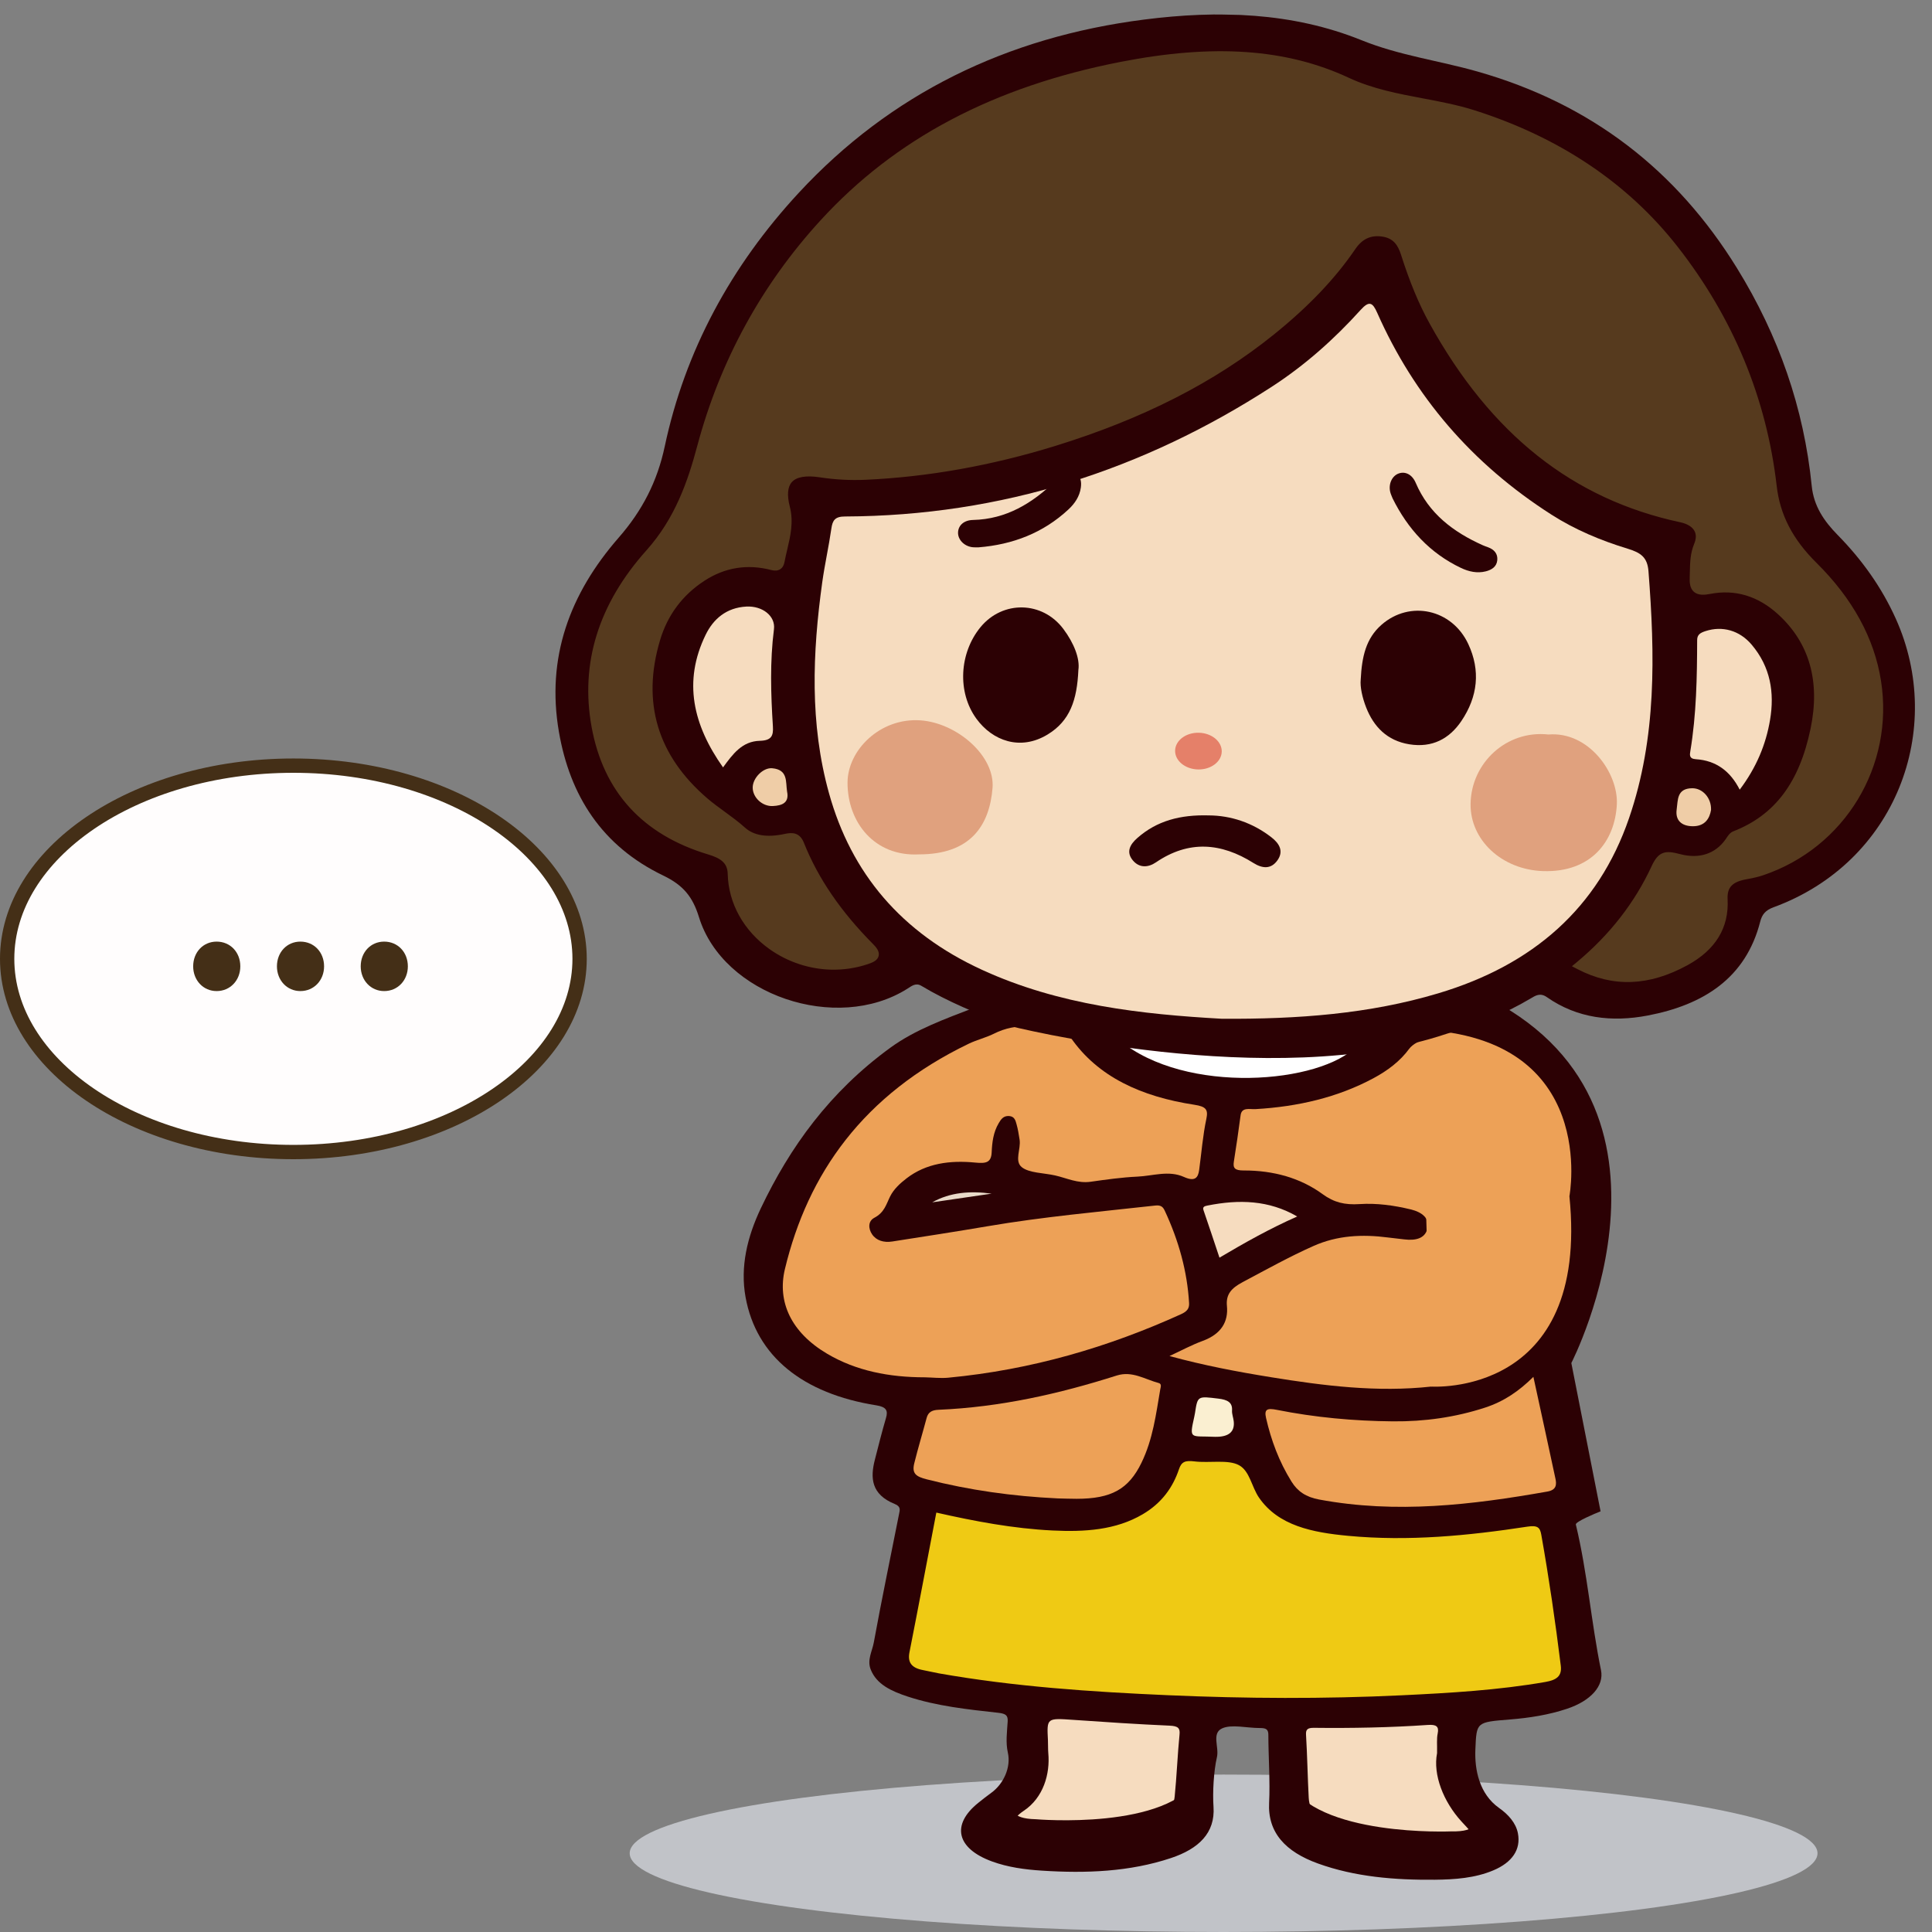
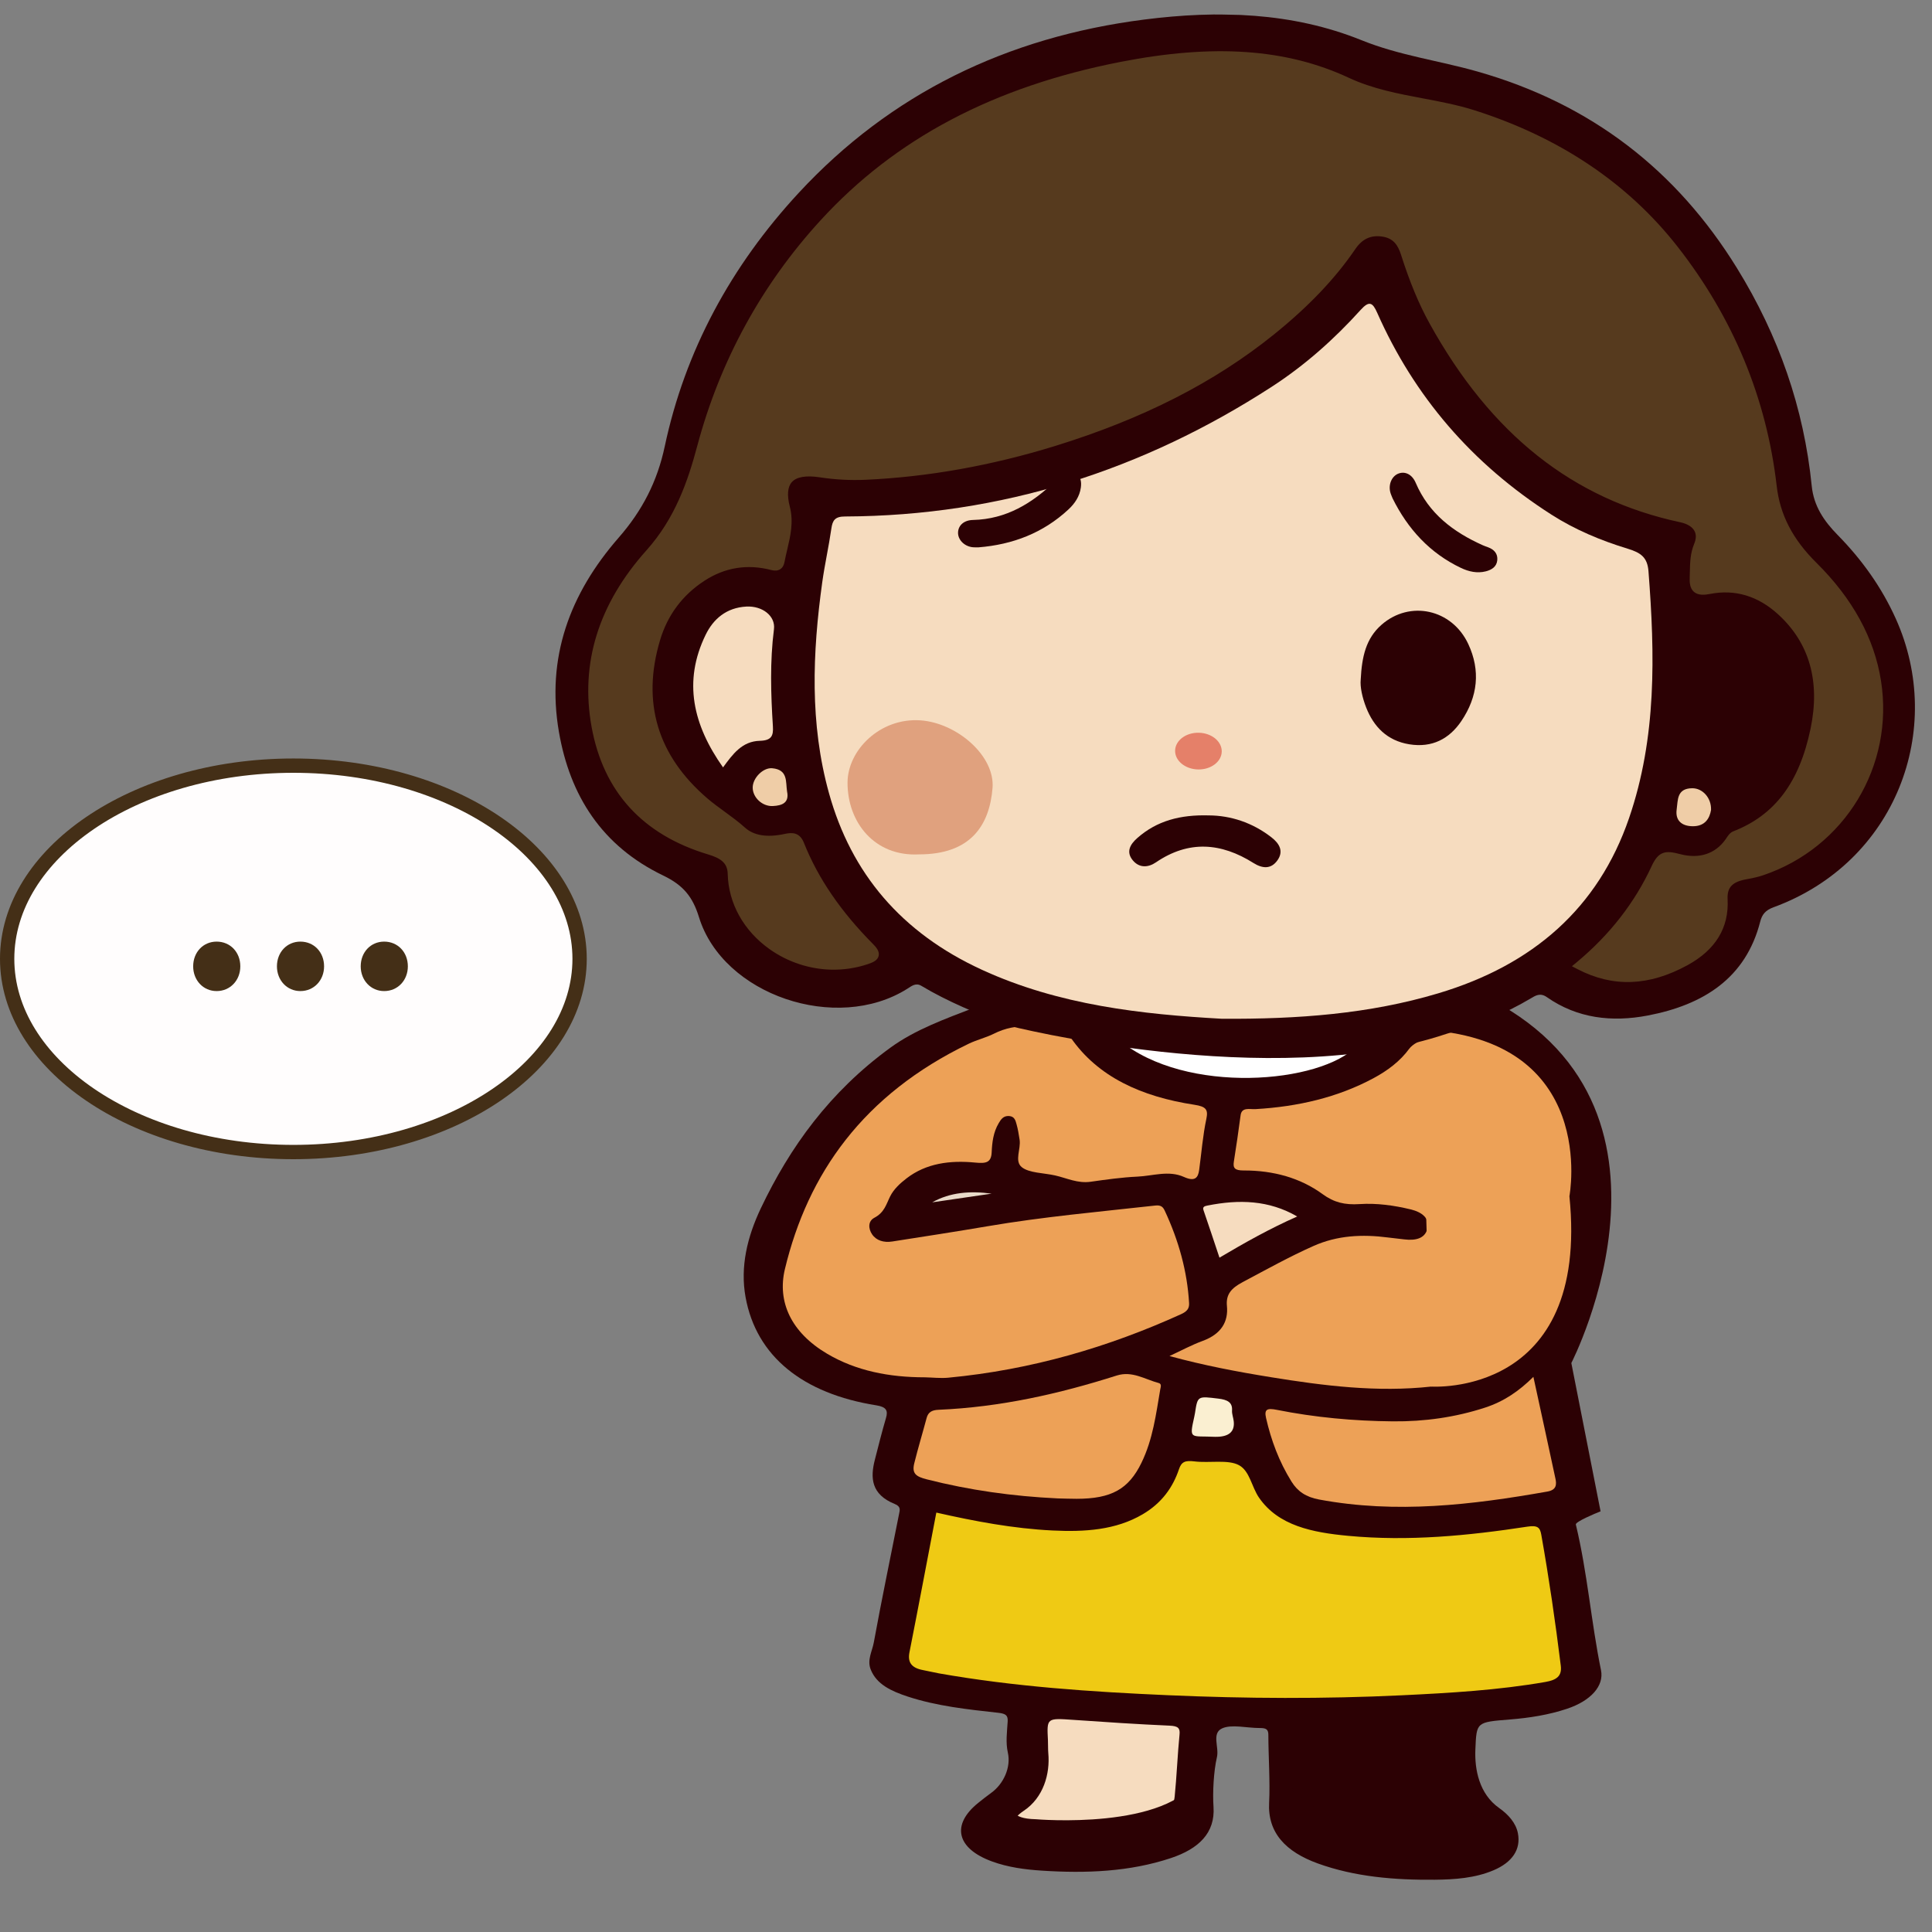
<svg xmlns="http://www.w3.org/2000/svg" width="135" height="135" viewBox="0 0 135 135" fill="none">
  <rect x="0" y="0" width="135" height="135" fill="#808080" stroke="none" />
-   <ellipse cx="85.5" cy="129.5" rx="41.5" ry="5.5" fill="#C1C3C8" />
  <g clip-path="url(#clip0_5049_484)">
    <path d="M68.142 70.387C66.044 71.196 63.962 71.939 62.227 73.2C57.974 76.29 55.197 80.156 53.166 84.425C52.215 86.427 51.711 88.519 52.097 90.641C52.847 94.772 56.092 97.382 61.242 98.2C61.943 98.312 62.059 98.576 61.91 99.08C61.625 100.05 61.38 101.03 61.13 102.007C60.808 103.263 60.866 104.424 62.524 105.093C62.973 105.275 62.873 105.533 62.821 105.798C62.23 108.787 61.605 111.772 61.058 114.767C60.946 115.383 60.578 115.987 60.839 116.651C61.248 117.698 62.286 118.172 63.42 118.546C65.447 119.214 67.599 119.445 69.74 119.681C70.277 119.74 70.44 119.86 70.412 120.29C70.366 121.015 70.265 121.761 70.424 122.465C70.656 123.491 70.128 124.649 69.269 125.272C68.962 125.494 68.667 125.728 68.374 125.962C66.451 127.496 66.829 129.158 69.309 130.067C70.422 130.476 71.609 130.636 72.807 130.713C75.885 130.912 78.929 130.796 81.816 129.835C83.758 129.189 84.919 128.082 84.795 126.252C84.727 125.249 84.804 123.768 85.035 122.778C85.196 122.092 84.65 121.122 85.388 120.776C86.05 120.466 87.133 120.751 88.03 120.747C88.455 120.745 88.626 120.831 88.627 121.215C88.627 122.64 88.757 124.539 88.681 125.958C88.568 128.062 89.84 129.397 92.084 130.21C94.684 131.15 97.46 131.373 100.256 131.348C101.654 131.334 103.065 131.235 104.35 130.692C105.661 130.139 106.285 129.239 106.065 128.102C105.926 127.38 105.399 126.792 104.753 126.336C103.363 125.355 103.033 123.652 103.093 122.249C103.175 120.319 103.149 120.341 105.517 120.149C106.878 120.039 108.223 119.828 109.496 119.402C111.162 118.846 112.097 117.804 111.871 116.705C111.178 113.324 110.926 109.897 110.113 106.528C110.067 106.337 111.464 105.753 111.841 105.605L109.798 95.243C109.798 95.243 119.525 76.392 102.666 69.118" fill="#2C0104" />
    <path d="M106.836 82.381C106.889 82.367 106.938 82.36 106.988 82.351C106.86 81.265 106.809 80.166 106.873 79.049C106.897 78.611 106.995 78.217 107.145 77.861C106.854 77.26 106.58 76.653 106.358 76.031C106.132 75.398 106.171 74.766 106.388 74.176C104.885 73.489 103.284 72.88 101.589 72.347C100.719 72.074 98.937 72.645 98.467 73.287C97.84 74.144 96.973 74.805 95.959 75.348C93.468 76.683 90.697 77.33 87.726 77.501C87.335 77.524 86.768 77.343 86.689 77.922C86.543 79.002 86.392 80.083 86.218 81.161C86.144 81.615 86.273 81.79 86.907 81.788C88.981 81.781 90.881 82.315 92.417 83.441C93.218 84.028 93.98 84.204 95 84.137C96.204 84.058 97.413 84.228 98.574 84.508C99.373 84.701 99.935 85.142 99.733 85.883C99.55 86.557 98.894 86.696 98.125 86.603C97.751 86.558 97.374 86.52 97 86.472C95.185 86.234 93.448 86.324 91.792 87.059C90.072 87.823 88.467 88.722 86.831 89.59C86.022 90.019 85.655 90.457 85.733 91.26C85.836 92.338 85.358 93.21 84.039 93.696C83.266 93.98 82.554 94.368 81.719 94.754C84.111 95.409 86.457 95.853 88.815 96.234C92.512 96.833 96.23 97.302 100.009 96.888C103.746 96.478 105.755 94.948 106.305 91.96C106.822 89.15 106.437 86.331 106.114 83.52C106.052 82.983 106.161 82.564 106.837 82.382L106.836 82.381Z" fill="#EDA157" />
    <path d="M65.427 105.693C68.107 106.299 70.789 106.809 73.546 106.944C75.777 107.053 77.958 106.923 79.848 105.81C81.186 105.023 81.959 103.923 82.382 102.661C82.555 102.146 82.809 102.036 83.458 102.116C84.511 102.246 85.823 101.965 86.584 102.386C87.33 102.797 87.459 103.898 87.972 104.645C89.328 106.618 91.711 107.083 94.2 107.317C98.426 107.715 102.591 107.308 106.724 106.676C107.455 106.565 107.61 106.741 107.699 107.243C108.239 110.285 108.684 113.334 109.061 116.391C109.151 117.115 108.772 117.392 107.983 117.529C104.678 118.105 101.314 118.299 97.95 118.46C92.509 118.721 87.06 118.692 81.614 118.454C76.243 118.219 70.883 117.859 65.603 116.927C65.233 116.861 64.87 116.768 64.5 116.7C63.659 116.544 63.418 116.127 63.549 115.459C64.188 112.217 64.799 108.971 65.427 105.692L65.427 105.693Z" fill="#EFCA14" />
    <path d="M64.603 96.241C62.139 96.238 59.824 95.794 57.789 94.589C55.283 93.106 54.296 90.965 54.847 88.674C56.445 82.025 60.3 76.489 67.701 72.926C68.258 72.658 68.903 72.506 69.453 72.229C71.044 71.428 72.65 71.68 74.285 72.134C74.542 72.205 74.689 72.316 74.811 72.494C76.711 75.253 79.765 76.633 83.456 77.196C84.268 77.32 84.433 77.528 84.296 78.177C84.046 79.356 83.954 80.557 83.793 81.749C83.719 82.302 83.493 82.585 82.728 82.24C81.668 81.763 80.562 82.167 79.485 82.217C78.39 82.268 77.299 82.421 76.218 82.575C75.3 82.707 74.547 82.32 73.728 82.135C72.932 81.956 71.909 81.968 71.399 81.558C70.863 81.127 71.353 80.284 71.244 79.625C71.185 79.265 71.132 78.903 71.03 78.55C70.963 78.315 70.903 78.015 70.519 77.984C70.102 77.951 69.934 78.234 69.785 78.484C69.404 79.124 69.324 79.838 69.294 80.521C69.261 81.246 68.89 81.309 68.152 81.237C66.374 81.063 64.719 81.287 63.359 82.329C62.879 82.696 62.452 83.098 62.203 83.592C61.927 84.14 61.809 84.716 61.095 85.093C60.647 85.329 60.668 85.849 60.936 86.246C61.234 86.687 61.754 86.844 62.352 86.75C64.575 86.403 66.8 86.061 69.016 85.683C72.885 85.023 76.814 84.673 80.727 84.238C81.134 84.193 81.269 84.342 81.394 84.611C82.363 86.692 82.96 88.832 83.088 91.052C83.11 91.434 82.943 91.641 82.527 91.83C77.453 94.132 72.075 95.718 66.258 96.268C65.716 96.319 65.156 96.252 64.605 96.24L64.603 96.241Z" fill="#EDA157" />
    <path d="M107.147 96.21C107.681 98.667 108.19 100.991 108.687 103.318C108.773 103.72 108.773 104.11 108.123 104.224C102.855 105.155 97.571 105.786 92.174 104.78C91.252 104.608 90.671 104.212 90.247 103.531C89.366 102.117 88.822 100.633 88.467 99.086C88.325 98.466 88.547 98.38 89.226 98.515C91.886 99.045 94.591 99.293 97.32 99.318C99.544 99.34 101.699 99.033 103.764 98.36C105.096 97.926 106.149 97.197 107.147 96.209L107.147 96.21Z" fill="#EDA157" />
    <path d="M73.882 104.701C70.777 104.554 67.734 104.129 64.756 103.369C64.016 103.18 63.706 102.972 63.884 102.253C64.147 101.19 64.467 100.139 64.749 99.081C64.856 98.683 65.107 98.53 65.579 98.51C69.916 98.324 74.025 97.391 78.033 96.116C79.115 95.772 80.006 96.387 80.961 96.638C81.198 96.7 81.099 96.934 81.073 97.087C80.776 98.822 80.561 100.571 79.759 102.217C78.863 104.057 77.659 104.729 75.225 104.73C74.778 104.73 74.33 104.712 73.882 104.702L73.882 104.701Z" fill="#EDA157" />
-     <path d="M100.416 122.504C100.119 124.012 100.863 125.9 102.12 127.276C103.193 128.45 103.447 128.483 101.258 128.746C98.51 129.077 95.85 128.732 93.314 127.752C92.188 127.317 91.504 126.653 91.448 125.625C91.376 124.315 91.342 122.532 91.26 121.222C91.238 120.868 91.342 120.727 91.819 120.733C94.473 120.764 97.126 120.713 99.769 120.532C100.358 120.491 100.563 120.631 100.46 121.127C100.38 121.508 100.429 121.906 100.416 122.504Z" fill="#F6DCBF" />
    <path d="M70.28 127.683C70.791 127.203 71.097 126.82 71.513 126.546C72.925 125.617 73.381 123.929 73.251 122.51C73.224 122.204 73.241 121.896 73.225 121.589C73.144 120.034 73.141 120.048 75.018 120.178C77.251 120.333 79.486 120.483 81.722 120.581C82.328 120.608 82.467 120.754 82.42 121.21C82.29 122.489 82.215 124.242 82.083 125.521C81.991 126.414 81.481 127.11 80.424 127.471C77.155 128.586 73.838 128.525 70.28 127.683Z" fill="#F6DCBF" />
    <path d="M78.223 72.685C83.86 73.537 89.312 73.67 94.82 73.073C92.327 75.735 82.846 76.528 78.223 72.685Z" fill="white" />
    <path d="M90.643 85.003C88.722 85.853 86.989 86.827 85.211 87.88C84.828 86.736 84.471 85.647 84.095 84.561C84.011 84.317 84.184 84.276 84.392 84.235C86.569 83.804 88.661 83.851 90.643 85.003Z" fill="#F6DCBF" />
    <path d="M84.9 100.399C83.177 100.316 83.083 100.638 83.454 98.983C83.473 98.901 83.489 98.819 83.501 98.737C83.686 97.532 83.683 97.553 85.138 97.73C85.775 97.807 86.126 97.995 86.09 98.557C86.074 98.802 86.177 99.05 86.206 99.298C86.296 100.05 85.861 100.417 84.9 100.399Z" fill="#FAEFD1" />
    <path d="M69.288 83.407C67.905 83.609 66.523 83.812 65.14 84.014C66.399 83.305 67.806 83.204 69.288 83.407Z" fill="#E9DAC9" />
    <path d="M100.007 96.887C100.007 96.887 111.09 97.671 109.664 83.588C109.664 83.588 111.768 72.513 99.272 71.95" fill="#EDA157" />
    <path d="M101.075 72.24C103.214 71.619 105.137 70.848 106.924 69.787C107.287 69.572 107.611 69.342 108.09 69.677C110.215 71.164 112.634 71.437 115.129 70.962C119.051 70.215 121.994 68.332 122.996 64.4C123.118 63.919 123.35 63.607 123.917 63.4C132.475 60.267 135.956 50.962 132.465 43.22C131.48 41.037 130.106 39.113 128.409 37.384C127.45 36.409 126.737 35.359 126.596 33.958C126.051 28.52 124.29 23.457 121.367 18.726C117.167 11.926 111.217 7.265 103.227 4.995C100.547 4.234 97.78 3.877 95.145 2.812C90.296 0.852 85.133 0.705 79.957 1.366C70.342 2.592 62.217 6.56 55.813 13.475C51.082 18.584 47.87 24.509 46.45 31.191C45.93 33.641 44.884 35.675 43.237 37.561C39.798 41.499 38.161 45.965 39.055 51.143C39.823 55.588 42.046 59.111 46.344 61.179C47.75 61.855 48.405 62.669 48.842 64.088C50.518 69.534 58.458 72.205 63.394 69.093C63.697 68.902 63.989 68.65 64.379 68.885C66.251 70.007 68.282 70.824 70.403 71.653C70.403 71.653 88.811 76.361 101.075 72.24Z" fill="#2C0104" />
    <path d="M110.374 67.459C112.71 65.518 114.482 63.248 115.687 60.634C116.079 59.783 116.395 59.718 117.317 59.964C118.651 60.321 119.953 60.037 120.812 58.832C120.933 58.663 121.048 58.434 121.226 58.365C124.745 56.995 126.151 54.139 126.81 50.963C127.434 47.951 126.978 45.025 124.467 42.721C123.074 41.443 121.38 40.829 119.428 41.213C118.521 41.391 118.338 41.07 118.368 40.336C118.399 39.586 118.351 38.856 118.66 38.112C119.057 37.153 118.558 36.435 117.483 36.205C109.162 34.429 103.908 29.254 100.147 22.44C99.318 20.938 98.705 19.345 98.189 17.725C97.938 16.939 97.548 16.358 96.588 16.231C95.605 16.102 94.938 16.544 94.463 17.241C92.926 19.497 90.992 21.405 88.834 23.145C84.363 26.748 79.213 29.16 73.649 30.879C69.374 32.201 64.999 33.023 60.496 33.228C59.428 33.276 58.371 33.22 57.306 33.057C55.269 32.745 54.425 33.589 54.91 35.474C55.248 36.79 54.763 37.983 54.534 39.221C54.478 39.524 54.301 39.631 53.988 39.549C52.21 39.08 50.567 39.353 49.06 40.338C47.426 41.406 46.368 42.895 45.845 44.652C44.532 49.053 45.636 52.921 49.246 56.016C50.069 56.721 51.037 57.305 51.867 58.051C52.695 58.795 53.848 58.789 54.898 58.559C55.474 58.434 55.722 58.539 55.906 59.001C56.992 61.725 58.716 64.073 60.814 66.187C61.338 66.716 61.15 66.888 60.556 67.088C56.15 68.574 51.247 65.444 51.148 61.044C51.125 60.014 50.354 59.656 49.566 59.419C45.001 58.044 42.415 55.052 41.631 50.731C40.806 46.176 42.265 42.148 45.39 38.656C47.335 36.482 48.28 33.968 49.009 31.24C50.561 25.432 53.363 20.176 57.56 15.592C63.085 9.558 70.186 6.212 78.364 4.614C83.73 3.565 89.15 3.381 94.126 5.701C96.998 7.04 100.063 7.069 102.962 7.992C108.696 9.818 113.437 12.867 117.002 17.426C120.861 22.36 123.159 27.906 123.862 33.997C124.114 36.178 125.118 37.946 126.727 39.538C129.02 41.807 130.654 44.472 131.15 47.608C132.053 53.319 128.776 58.968 123.11 60.878C122.768 60.993 122.409 61.072 122.051 61.134C120.91 61.331 120.377 61.819 120.43 62.861C120.531 64.855 119.506 66.238 117.783 67.181C115.441 68.462 112.997 68.819 110.375 67.458L110.374 67.459Z" fill="#563A1E" />
    <path d="M58.092 67.755C58.953 67.775 59.817 67.647 60.645 67.368C60.983 67.254 61.32 67.116 61.396 66.796C61.469 66.486 61.245 66.209 61.017 65.979C58.747 63.691 57.163 61.372 56.174 58.891C55.879 58.152 55.352 58.157 54.831 58.271C53.61 58.537 52.678 58.39 52.057 57.831C51.601 57.42 51.104 57.059 50.623 56.708C50.202 56.401 49.804 56.111 49.431 55.791C45.94 52.797 44.825 49.078 46.121 44.736C46.644 42.982 47.684 41.586 49.215 40.586C50.652 39.647 52.231 39.394 53.908 39.835C54.148 39.898 54.355 39.878 54.516 39.775C54.673 39.675 54.774 39.507 54.817 39.275C54.871 38.984 54.939 38.697 55.007 38.409C55.231 37.457 55.464 36.473 55.188 35.401C54.982 34.599 55.031 34.021 55.333 33.684C55.658 33.322 56.321 33.209 57.256 33.349C58.347 33.517 59.41 33.573 60.503 33.524C64.85 33.326 69.299 32.531 73.73 31.162C79.864 29.267 84.862 26.72 89.011 23.376C91.433 21.424 93.294 19.472 94.701 17.408C95.18 16.703 95.764 16.425 96.544 16.525C97.364 16.633 97.681 17.12 97.903 17.816C98.511 19.723 99.141 21.238 99.884 22.585C104.165 30.34 109.901 34.89 117.416 36.495C117.903 36.599 118.254 36.816 118.405 37.106C118.534 37.352 118.526 37.653 118.383 37.999C118.109 38.662 118.094 39.306 118.081 39.93L118.07 40.326C118.054 40.696 118.078 41.108 118.367 41.358C118.677 41.624 119.151 41.569 119.479 41.504C121.236 41.159 122.848 41.642 124.263 42.941C126.44 44.937 127.198 47.617 126.517 50.904C125.734 54.677 124.017 56.96 121.114 58.09C120.887 58.179 120.749 58.388 120.638 58.556L120.568 58.66C119.846 59.673 118.718 60.035 117.387 59.679C116.386 59.412 115.895 59.47 115.414 60.511C114.238 63.062 112.478 65.324 110.182 67.232L109.839 67.517L110.235 67.723C112.711 69.008 115.225 68.914 117.918 67.442C119.877 66.37 120.819 64.825 120.718 62.847C120.674 61.993 121.048 61.608 122.095 61.427C122.528 61.352 122.878 61.267 123.198 61.16C128.913 59.233 132.376 53.515 131.435 47.562C130.966 44.594 129.449 41.823 126.927 39.328C125.265 37.683 124.382 35.979 124.149 33.964C123.442 27.837 121.113 22.212 117.228 17.244C113.762 12.812 108.99 9.604 103.046 7.711C101.848 7.33 100.608 7.097 99.41 6.871C97.691 6.546 95.913 6.212 94.245 5.434C89.889 3.404 84.824 3.051 78.303 4.324C69.428 6.059 62.57 9.68 57.339 15.393C53.212 19.901 50.312 25.207 48.72 31.165C48.063 33.626 47.177 36.213 45.167 38.46C41.821 42.199 40.532 46.346 41.337 50.786C42.16 55.325 44.899 58.325 49.477 59.703C50.311 59.955 50.832 60.268 50.849 61.053C50.896 63.122 51.967 65.046 53.788 66.332C55.07 67.237 56.577 67.722 58.093 67.756L58.092 67.755ZM60.813 66.676C60.786 66.675 60.697 66.727 60.457 66.807C58.351 67.519 55.984 67.159 54.126 65.847C52.459 64.67 51.479 62.917 51.437 61.038C51.41 59.829 50.516 59.398 49.645 59.136C45.297 57.826 42.696 54.98 41.916 50.678C41.145 46.428 42.386 42.449 45.604 38.854C47.697 36.514 48.611 33.849 49.288 31.317C50.855 25.452 53.709 20.229 57.772 15.793C62.916 10.175 69.668 6.613 78.416 4.904C84.807 3.654 89.76 3.993 93.998 5.969C95.733 6.779 97.547 7.12 99.302 7.451C100.483 7.674 101.704 7.903 102.868 8.274C108.78 10.157 113.327 13.21 116.767 17.608C120.583 22.489 122.871 28.014 123.566 34.031C123.812 36.157 124.777 38.027 126.516 39.748C128.946 42.153 130.405 44.813 130.855 47.654C131.75 53.32 128.452 58.763 123.011 60.597C122.721 60.695 122.399 60.773 121.995 60.842C121.158 60.987 120.054 61.355 120.13 62.876C120.22 64.631 119.404 65.953 117.637 66.92C115.274 68.214 113.068 68.369 110.905 67.39C113.1 65.487 114.795 63.259 115.948 60.757C116.258 60.084 116.403 60.027 117.236 60.249C118.822 60.672 120.171 60.229 121.045 59.003L121.128 58.88C121.186 58.793 121.274 58.66 121.326 58.64C124.433 57.43 126.265 55.01 127.093 51.022C127.82 47.516 127.001 44.649 124.66 42.502C123.121 41.09 121.293 40.544 119.367 40.922C118.941 41.006 118.8 40.948 118.752 40.907C118.676 40.843 118.645 40.654 118.658 40.348C118.663 40.211 118.666 40.076 118.669 39.942C118.682 39.346 118.695 38.784 118.927 38.224C119.138 37.715 119.137 37.233 118.927 36.829C118.689 36.374 118.21 36.058 117.54 35.915C110.097 34.327 104.651 29.999 100.4 22.296C99.675 20.984 99.061 19.503 98.464 17.634C98.239 16.927 97.826 16.096 96.622 15.938C95.633 15.805 94.819 16.189 94.217 17.073C92.844 19.088 91.022 20.999 88.645 22.913C84.556 26.21 79.62 28.723 73.559 30.596C69.176 31.95 64.776 32.736 60.478 32.931C59.423 32.98 58.398 32.923 57.347 32.764C56.197 32.586 55.37 32.762 54.9 33.286C54.456 33.78 54.362 34.541 54.622 35.548C54.861 36.478 54.656 37.349 54.437 38.271C54.366 38.569 54.296 38.866 54.241 39.167C54.227 39.24 54.207 39.271 54.202 39.276C54.194 39.281 54.149 39.286 54.059 39.263C52.218 38.777 50.48 39.055 48.896 40.09C47.246 41.168 46.124 42.674 45.56 44.566C44.191 49.151 45.365 53.08 49.051 56.24C49.442 56.575 49.867 56.885 50.28 57.185C50.748 57.527 51.233 57.88 51.668 58.271C52.436 58.963 53.546 59.156 54.957 58.848C55.459 58.738 55.523 58.842 55.63 59.111C56.649 61.668 58.275 64.05 60.602 66.396C60.78 66.576 60.816 66.659 60.822 66.68C60.821 66.677 60.818 66.676 60.814 66.676L60.813 66.676Z" fill="#563A1E" />
    <path d="M85.374 71.187C79.814 70.875 74.015 70.248 68.602 67.759C62.989 65.179 59.486 61.033 57.928 55.432C56.572 50.56 56.771 45.622 57.455 40.687C57.63 39.428 57.914 38.182 58.094 36.923C58.175 36.358 58.35 36.092 59.038 36.09C70.01 36.044 79.894 32.832 88.854 27.032C91.186 25.522 93.24 23.688 95.073 21.658C95.672 20.996 95.91 21.126 96.232 21.854C98.808 27.673 102.829 32.392 108.405 35.958C110.067 37.021 111.868 37.772 113.746 38.344C114.671 38.626 115.114 38.955 115.189 39.918C115.641 45.741 115.768 51.537 113.828 57.178C111.677 63.436 107.137 67.428 100.493 69.411C95.677 70.849 90.72 71.219 85.374 71.187Z" fill="#F6DCBF" />
    <path d="M50.523 53.622C48.426 50.659 47.717 47.62 49.307 44.357C49.841 43.259 50.752 42.457 52.158 42.384C53.279 42.326 54.199 43.047 54.081 43.968C53.793 46.23 53.863 48.492 54.007 50.755C54.05 51.423 53.902 51.744 53.089 51.765C51.855 51.797 51.204 52.69 50.523 53.623L50.523 53.622Z" fill="#F6DCBF" />
-     <path d="M121.564 55.178C120.909 53.893 119.929 53.144 118.496 53.05C118.015 53.018 118.073 52.737 118.114 52.483C118.539 49.911 118.583 47.317 118.59 44.723C118.591 44.338 118.825 44.212 119.176 44.098C120.35 43.714 121.555 44.049 122.399 45.047C123.718 46.606 124.003 48.401 123.685 50.297C123.394 52.031 122.726 53.634 121.564 55.178Z" fill="#F6DCBF" />
    <path d="M119.56 56.599C119.464 57.172 119.15 57.737 118.289 57.734C117.508 57.731 117.05 57.328 117.159 56.558C117.252 55.911 117.156 55.091 118.242 55.079C118.962 55.071 119.592 55.746 119.56 56.599Z" fill="#EFCDA7" />
    <path d="M54.997 55.306C55.161 56.091 54.663 56.292 53.996 56.323C53.266 56.356 52.594 55.726 52.595 55.031C52.596 54.365 53.32 53.624 53.961 53.682C55.08 53.784 54.891 54.64 54.997 55.306Z" fill="#EFCDA7" />
-     <path d="M108.197 51.324C111.027 51.091 113.09 54.032 112.978 56.212C112.847 58.767 111.199 60.981 107.817 60.868C104.956 60.772 102.719 58.706 102.758 56.164C102.802 53.314 105.264 51.001 108.197 51.324L108.197 51.324Z" fill="#E0A17E" />
    <path d="M64.21 59.7C61.104 59.863 59.217 57.454 59.222 54.69C59.227 52.41 61.506 50.14 64.315 50.335C66.868 50.512 69.538 52.819 69.354 55.067C69.138 57.688 67.817 59.705 64.21 59.7Z" fill="#E0A17E" />
-     <path d="M75.353 46.81C75.259 48.911 74.771 50.373 73.197 51.327C71.291 52.484 69.35 51.76 68.229 50.224C66.873 48.368 67.035 45.626 68.51 43.828C70.063 41.937 72.838 41.989 74.307 43.954C75.045 44.94 75.469 46.024 75.353 46.81Z" fill="#2C0104" />
    <path d="M95.081 47.49C95.161 45.882 95.447 44.611 96.534 43.657C98.511 41.923 101.451 42.555 102.595 44.998C103.463 46.85 103.266 48.683 102.109 50.39C101.272 51.627 100.072 52.266 98.481 52.009C96.919 51.758 95.985 50.769 95.464 49.442C95.188 48.739 95.028 47.987 95.081 47.49Z" fill="#2C0104" />
    <path d="M83.713 53.766C82.813 53.746 82.096 53.156 82.112 52.448C82.127 51.739 82.87 51.181 83.769 51.201C84.669 51.221 85.386 51.812 85.37 52.52C85.354 53.228 84.612 53.786 83.713 53.766Z" fill="#E58069" />
    <path d="M84.467 56.977C85.977 56.984 87.509 57.469 88.849 58.514C89.406 58.948 89.714 59.489 89.255 60.126C88.807 60.748 88.207 60.693 87.587 60.303C85.33 58.881 83.064 58.696 80.775 60.256C80.227 60.629 79.607 60.663 79.152 60.112C78.664 59.521 78.976 58.995 79.464 58.564C80.834 57.35 82.475 56.92 84.467 56.977Z" fill="#2C0104" />
    <path d="M68.385 38.245C68.226 38.241 68.064 38.255 67.909 38.231C67.338 38.143 66.918 37.681 66.945 37.187C66.973 36.696 67.368 36.347 67.991 36.333C70.32 36.279 72.142 35.161 73.757 33.594C73.857 33.497 73.947 33.389 74.04 33.286C74.339 32.957 74.703 32.818 75.108 33.032C75.515 33.246 75.582 33.65 75.525 34.067C75.441 34.691 75.097 35.19 74.658 35.598C72.89 37.244 70.762 38.053 68.384 38.245L68.385 38.245Z" fill="#2C0104" />
    <path d="M97.306 34.819C97.25 34.67 97.177 34.524 97.141 34.37C97.009 33.805 97.279 33.24 97.745 33.081C98.209 32.923 98.678 33.162 98.924 33.738C99.842 35.891 101.552 37.174 103.6 38.095C103.726 38.152 103.859 38.196 103.99 38.245C104.405 38.401 104.668 38.688 104.623 39.147C104.577 39.606 104.229 39.819 103.823 39.923C103.217 40.077 102.627 39.942 102.087 39.685C99.909 38.649 98.37 36.966 97.306 34.819Z" fill="#2C0104" />
    <path d="M104.494 128.185L101.39 125.174C101.39 125.174 105.075 128.05 101.421 127.969C101.421 127.969 91.94 128.379 89.954 124.41L90.928 126.248L92.512 128.101C92.512 128.101 93.503 129.213 94.108 129.408L98.566 129.87L101.599 130.483L104.458 129.819" fill="#2C0104" />
    <path d="M69.35 127.197L72.529 124.394C72.529 124.394 68.785 127.04 72.378 127.12C72.378 127.12 81.673 127.931 83.797 124.145L82.759 125.896L81.123 127.635C81.123 127.635 80.101 128.677 79.499 128.841L75.099 129.098L72.093 129.564L69.314 128.793" fill="#2C0104" />
  </g>
  <path d="M20.5 53.5C26.073 53.5 31.098 55.044 34.714 57.514C38.333 59.985 40.5 63.348 40.5 67C40.5 70.652 38.333 74.015 34.714 76.486C31.098 78.956 26.073 80.5 20.5 80.5C14.927 80.5 9.903 78.956 6.286 76.486C2.667 74.015 0.5 70.652 0.5 67C0.5 63.348 2.667 59.985 6.286 57.514C9.903 55.044 14.927 53.5 20.5 53.5Z" fill="#FFFDFD" stroke="#442F17" />
  <path d="M15.136 69.252C14.2 69.252 13.498 68.496 13.498 67.524C13.498 66.534 14.2 65.796 15.136 65.796C16.09 65.796 16.792 66.534 16.792 67.524C16.792 68.496 16.09 69.252 15.136 69.252ZM20.989 69.252C20.053 69.252 19.351 68.496 19.351 67.524C19.351 66.534 20.053 65.796 20.989 65.796C21.943 65.796 22.645 66.534 22.645 67.524C22.645 68.496 21.943 69.252 20.989 69.252ZM26.843 69.252C25.907 69.252 25.205 68.496 25.205 67.524C25.205 66.534 25.907 65.796 26.843 65.796C27.797 65.796 28.499 66.534 28.499 67.524C28.499 68.496 27.797 69.252 26.843 69.252Z" fill="#442F17" />
  <defs>
    <clipPath id="clip0_5049_484">
      <rect width="95" height="130" fill="white" transform="matrix(-1 -0.022 -0.022 1 134.859 2.104)" />
    </clipPath>
  </defs>
</svg>